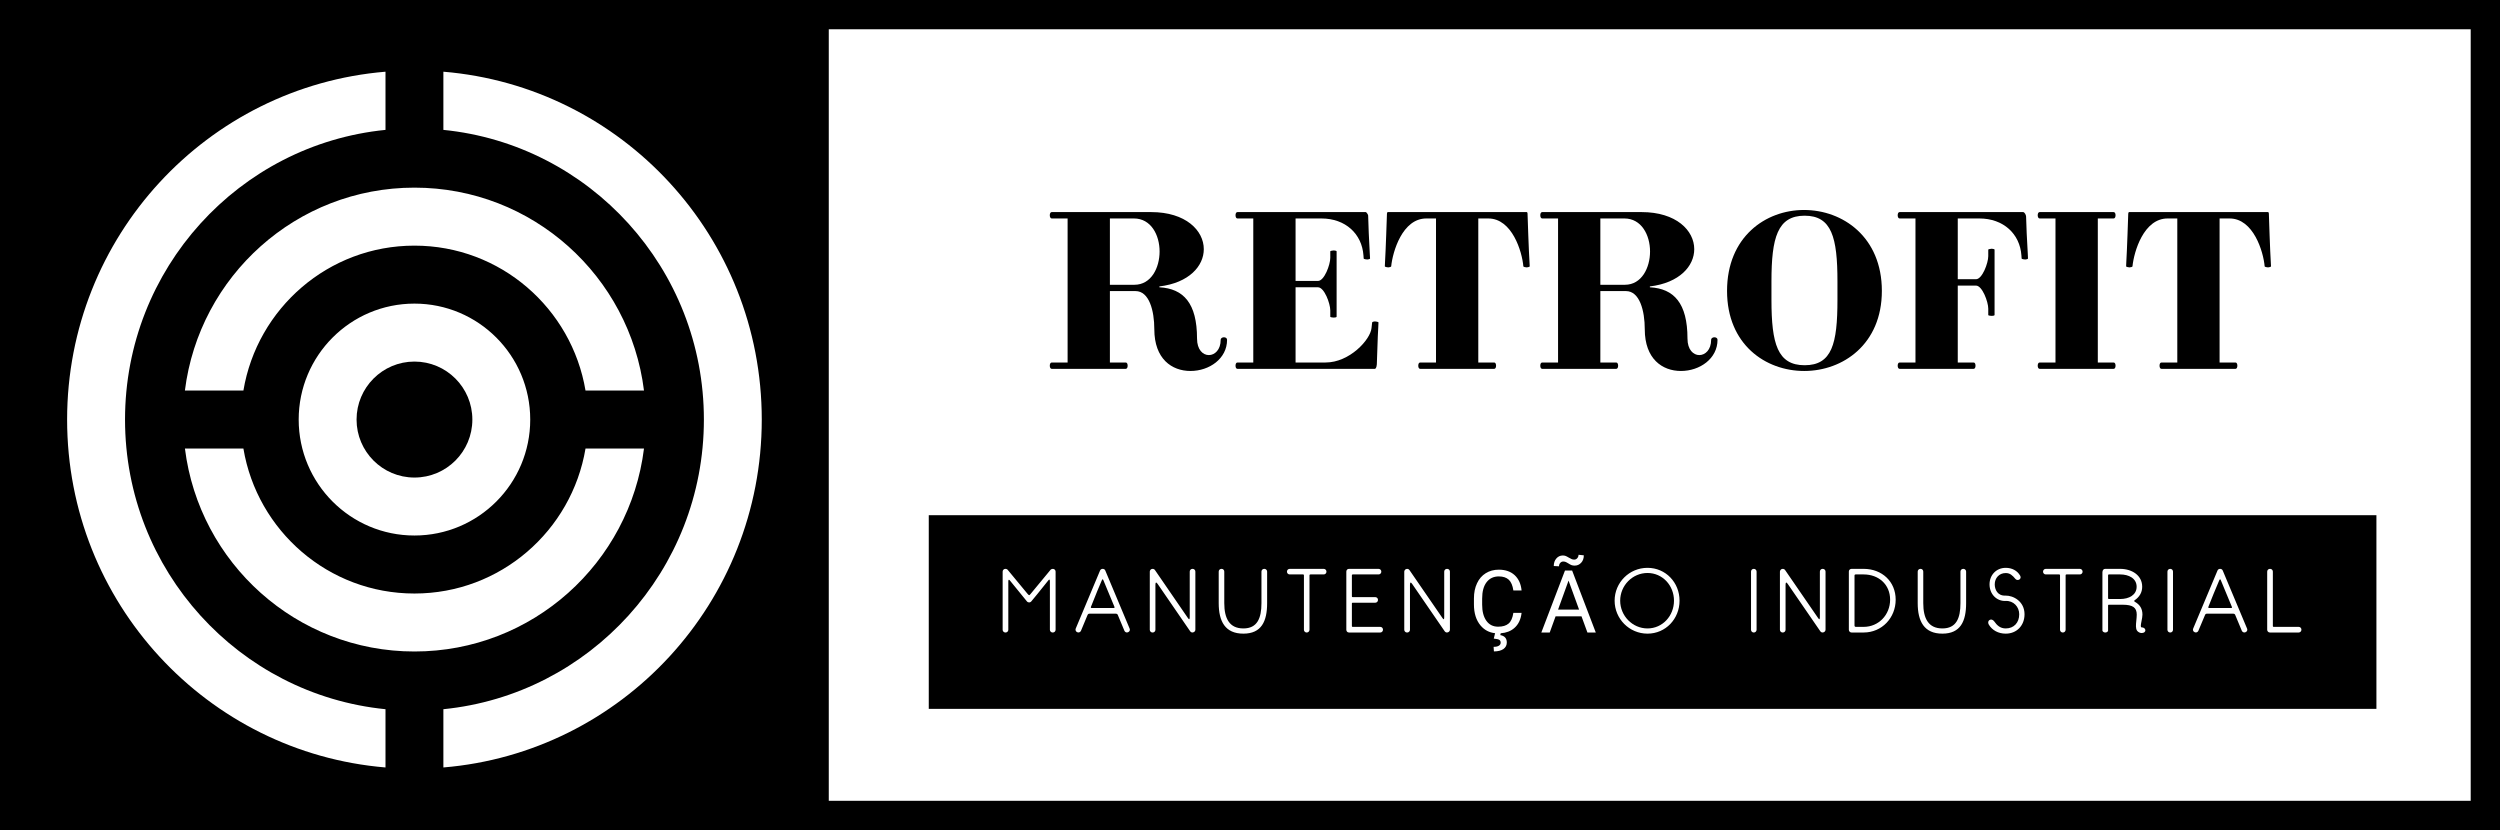
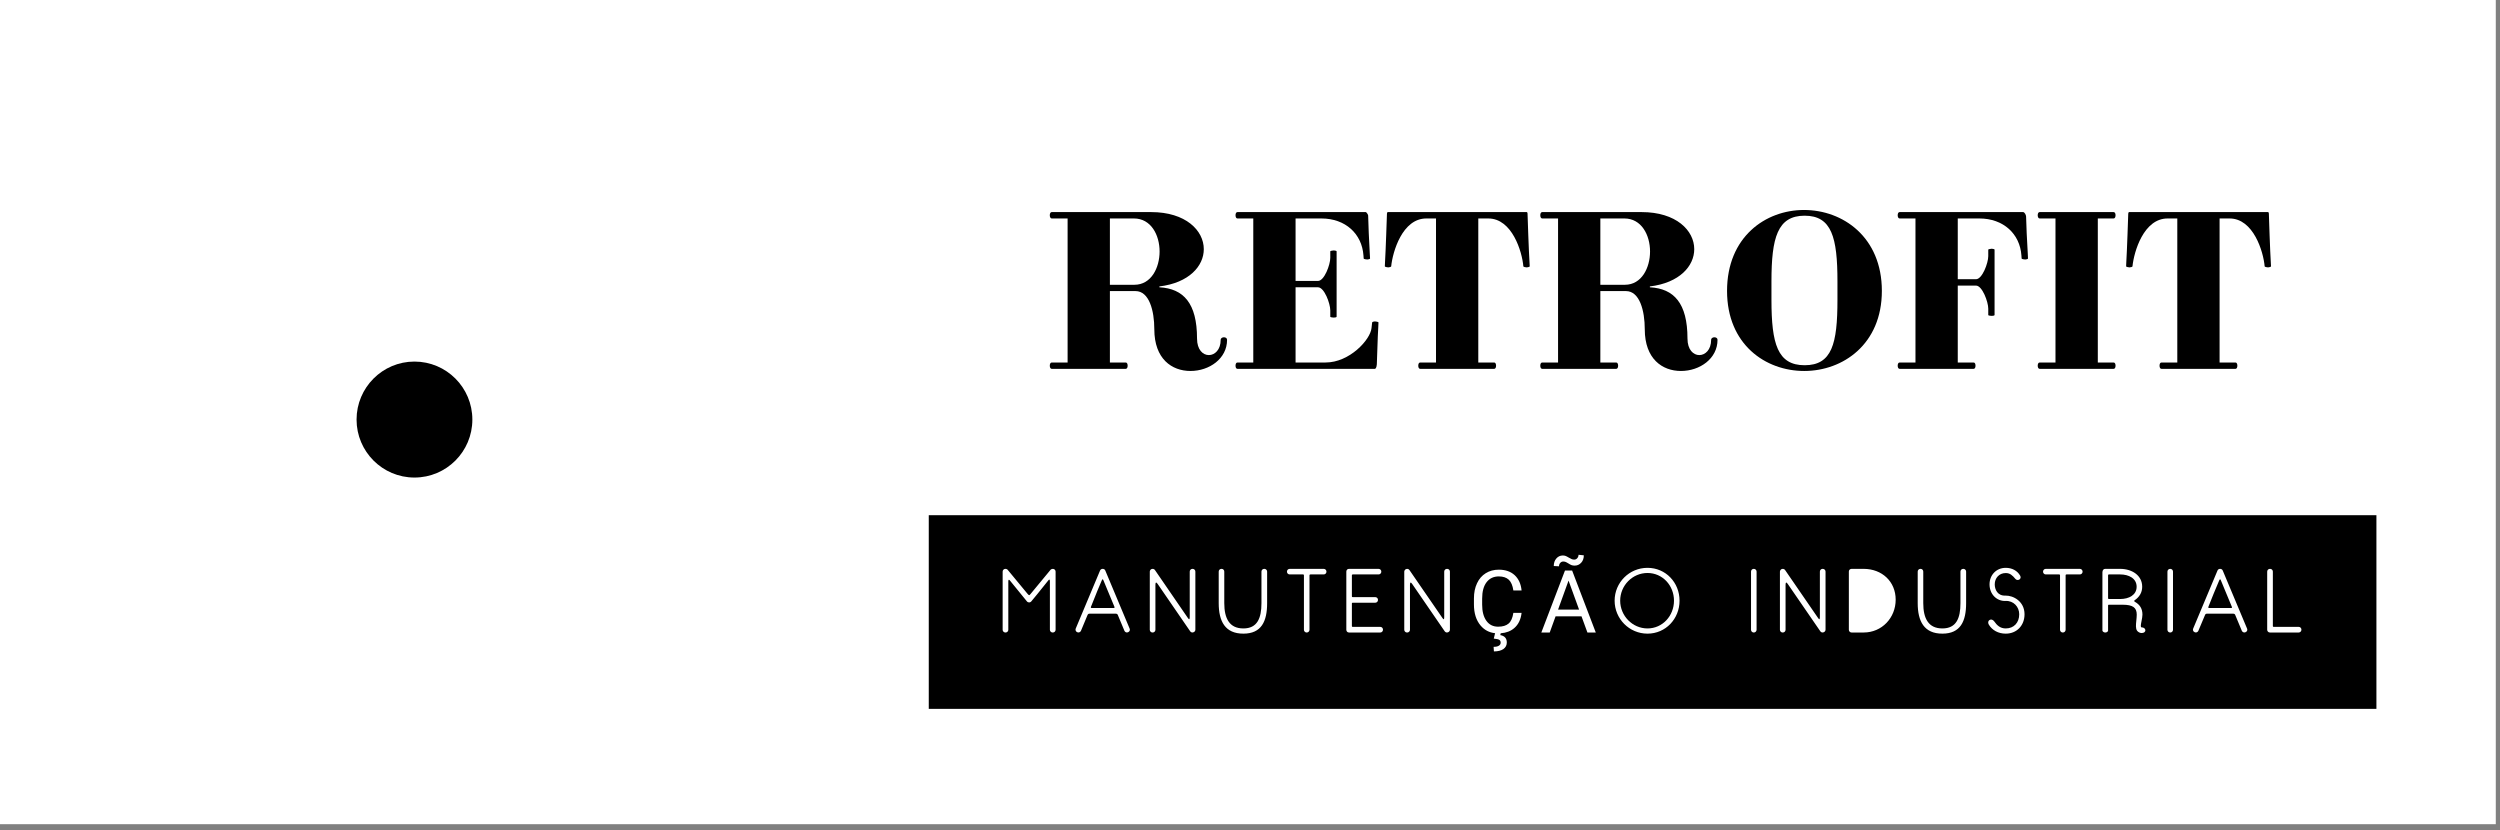
<svg xmlns="http://www.w3.org/2000/svg" width="259" height="86" viewBox="0 0 259 86" fill="none">
  <rect x="0" y="0" width="259" height="86" fill="#808080" stroke="none" />
  <path d="M0 0H258.563V85.386H0V0Z" fill="white" />
  <path d="M114.985 30.156H117.639C119.062 30.156 119.587 32.2 119.587 34.111C119.587 37.184 121.403 38.433 123.333 38.433C125.282 38.433 127.124 37.158 127.124 35.206C127.124 35.03 126.97 34.942 126.798 34.942C126.64 34.942 126.463 35.03 126.463 35.206C126.463 36.236 125.851 36.787 125.238 36.787C124.625 36.787 124.013 36.236 124.013 35.074C124.013 31.41 122.61 29.896 120.111 29.763V29.675C123.201 29.304 124.713 27.547 124.713 25.816C124.713 23.883 122.849 21.972 119.257 21.972H108.956C108.829 21.972 108.758 22.126 108.758 22.298C108.758 22.475 108.829 22.633 108.956 22.633H110.604V37.555H108.956C108.829 37.555 108.758 37.709 108.758 37.886C108.758 38.058 108.829 38.213 108.956 38.213H116.625C116.762 38.213 116.824 38.058 116.824 37.886C116.824 37.709 116.762 37.555 116.625 37.555H114.985V30.156ZM117.481 22.633C119.239 22.633 120.134 24.342 120.134 26.055C120.134 27.723 119.279 29.503 117.524 29.503H114.985V22.633H117.481Z" fill="black" />
  <path d="M142.44 38.213C142.502 38.213 142.612 38.102 142.639 37.749C142.66 37.555 142.723 34.813 142.789 33.891L142.81 33.409C142.81 33.339 142.502 33.299 142.44 33.299C142.352 33.299 142.154 33.339 142.154 33.409L142.088 34.001C141.959 35.206 139.809 37.555 137.332 37.555H134.221V29.763H136.543C137.204 29.763 137.817 31.454 137.817 32.156V32.813C137.817 32.88 138.121 32.902 138.187 32.902C138.275 32.902 138.473 32.88 138.473 32.813V26.032C138.473 25.988 138.275 25.944 138.187 25.944C138.121 25.944 137.817 25.988 137.817 26.032V26.713C137.817 27.415 137.204 29.105 136.543 29.105H134.221V22.633H136.896C139.395 22.633 141.101 24.235 141.255 26.47L141.277 26.779C141.277 26.845 141.563 26.885 141.651 26.885C141.713 26.885 141.938 26.845 141.938 26.779L141.911 26.294C141.849 25.375 141.74 22.739 141.74 22.324C141.74 22.236 141.563 21.972 141.497 21.972H128.199C128.063 21.972 128.001 22.126 128.001 22.298C128.001 22.475 128.063 22.633 128.199 22.633H129.84V37.555H128.199C128.063 37.555 128.001 37.709 128.001 37.886C128.001 38.058 128.063 38.213 128.199 38.213H142.44Z" fill="black" />
  <path d="M157.819 27.588C157.819 27.657 158.083 27.702 158.171 27.702C158.237 27.702 158.479 27.657 158.479 27.588L158.454 27.11C158.391 26.183 158.256 22.413 158.256 22.214V22.148C158.256 22.103 158.237 21.972 158.171 21.972H143.776C143.709 21.972 143.688 22.103 143.688 22.148C143.688 22.148 143.555 26.165 143.49 27.11L143.468 27.588C143.468 27.657 143.754 27.702 143.817 27.702C143.904 27.702 144.128 27.657 144.128 27.588C144.279 26.077 145.288 22.633 147.765 22.633H148.77V37.555H147.13C146.994 37.555 146.932 37.709 146.932 37.886C146.932 38.058 146.994 38.213 147.13 38.213H154.799C154.927 38.213 154.993 38.058 154.993 37.886C154.993 37.709 154.927 37.555 154.799 37.555H153.151V22.633H154.186C156.66 22.633 157.69 26.077 157.819 27.588Z" fill="black" />
  <path d="M165.796 30.156H168.449C169.873 30.156 170.398 32.2 170.398 34.111C170.398 37.184 172.218 38.433 174.144 38.433C176.096 38.433 177.935 37.158 177.935 35.206C177.935 35.03 177.781 34.942 177.608 34.942C177.45 34.942 177.274 35.03 177.274 35.206C177.274 36.236 176.662 36.787 176.048 36.787C175.436 36.787 174.823 36.236 174.823 35.074C174.823 31.41 173.421 29.896 170.926 29.763V29.675C174.016 29.304 175.524 27.547 175.524 25.816C175.524 23.883 173.663 21.972 170.067 21.972H159.771C159.638 21.972 159.573 22.126 159.573 22.298C159.573 22.475 159.638 22.633 159.771 22.633H161.415V37.555H159.771C159.638 37.555 159.573 37.709 159.573 37.886C159.573 38.058 159.638 38.213 159.771 38.213H167.44C167.572 38.213 167.638 38.058 167.638 37.886C167.638 37.709 167.572 37.555 167.44 37.555H165.796V30.156ZM168.291 22.633C170.049 22.633 170.945 24.342 170.945 26.055C170.945 27.723 170.089 29.503 168.339 29.503H165.796V22.633H168.291Z" fill="black" />
  <path d="M178.922 30.138C178.922 35.692 182.911 38.433 186.918 38.433C190.924 38.433 194.961 35.666 194.961 30.138C194.961 24.563 190.924 21.754 186.895 21.754C182.911 21.754 178.922 24.54 178.922 30.138ZM183.523 29.15C183.523 24.607 184.154 22.346 186.961 22.346C189.769 22.346 190.36 24.607 190.36 29.15V31.078C190.36 35.622 189.787 37.838 186.961 37.838C184.154 37.838 183.523 35.622 183.523 31.078V29.15Z" fill="black" />
  <path d="M204.468 38.213C204.601 38.213 204.663 38.058 204.663 37.886C204.663 37.709 204.601 37.555 204.468 37.555H202.824V29.587H204.711C205.367 29.587 205.984 31.277 205.984 31.98V32.638C205.984 32.703 206.289 32.725 206.351 32.725C206.439 32.725 206.637 32.703 206.637 32.638V25.857C206.637 25.816 206.439 25.768 206.351 25.768C206.289 25.768 205.984 25.816 205.984 25.857V26.536C205.984 27.238 205.367 28.928 204.711 28.928H202.824V22.633H205.059C207.558 22.633 209.268 24.235 209.419 26.47L209.44 26.779C209.44 26.845 209.727 26.885 209.814 26.885C209.881 26.885 210.101 26.845 210.101 26.779L210.079 26.294C210.012 25.375 209.903 22.849 209.903 22.434C209.903 22.28 209.749 21.972 209.594 21.972H196.799C196.667 21.972 196.601 22.126 196.601 22.298C196.601 22.475 196.667 22.633 196.799 22.633H198.443V37.555H196.799C196.667 37.555 196.601 37.709 196.601 37.886C196.601 38.058 196.667 38.213 196.799 38.213H204.468Z" fill="black" />
  <path d="M217.333 22.633H218.973C219.106 22.633 219.171 22.475 219.171 22.298C219.171 22.126 219.106 21.972 218.973 21.972H211.304C211.176 21.972 211.107 22.126 211.107 22.298C211.107 22.475 211.176 22.633 211.304 22.633H212.948V37.555H211.304C211.176 37.555 211.107 37.709 211.107 37.886C211.107 38.058 211.176 38.213 211.304 38.213H218.973C219.106 38.213 219.171 38.058 219.171 37.886C219.171 37.709 219.106 37.555 218.973 37.555H217.333V22.633Z" fill="black" />
  <path d="M234.617 27.588C234.617 27.657 234.881 27.702 234.969 27.702C235.035 27.702 235.277 27.657 235.277 27.588L235.252 27.11C235.189 26.183 235.057 22.413 235.057 22.214V22.148C235.057 22.103 235.035 21.972 234.969 21.972H220.574C220.507 21.972 220.486 22.103 220.486 22.148C220.486 22.148 220.353 26.165 220.287 27.11L220.266 27.588C220.266 27.657 220.551 27.702 220.617 27.702C220.702 27.702 220.926 27.657 220.926 27.588C221.076 26.077 222.085 22.633 224.562 22.633H225.568V37.555H223.927C223.791 37.555 223.729 37.709 223.729 37.886C223.729 38.058 223.791 38.213 223.927 38.213H231.597C231.725 38.213 231.791 38.058 231.791 37.886C231.791 37.709 231.725 37.555 231.597 37.555H229.949V22.633H230.984C233.456 22.633 234.488 26.077 234.617 27.588Z" fill="black" />
  <path d="M162.501 60.151L161.415 63.157H163.594L162.501 60.151Z" fill="black" />
  <path d="M113.173 62.492C113.085 62.712 113.027 62.858 113.019 62.874C112.989 62.955 113.029 62.992 113.129 62.992H115.349C115.47 62.992 115.492 62.955 115.447 62.845C115.418 62.788 115.085 61.98 114.776 61.233C114.59 60.783 114.413 60.354 114.317 60.126C114.255 59.974 114.219 59.974 114.145 60.126C113.937 60.577 113.43 61.848 113.173 62.492Z" fill="black" />
  <path d="M167.851 62.231C167.851 63.797 169.12 65.106 170.68 65.106C172.243 65.106 173.425 63.797 173.425 62.231C173.425 60.658 172.243 59.361 170.68 59.361C169.12 59.361 167.851 60.658 167.851 62.231Z" fill="black" />
-   <path d="M193.075 64.944H192.271C192.172 64.944 192.128 64.885 192.128 64.804V59.633C192.128 59.559 192.161 59.511 192.26 59.511H193.075C194.634 59.511 195.816 60.559 195.816 62.125C195.816 63.687 194.634 64.944 193.075 64.944Z" fill="black" />
  <path d="M219.649 62.058H218.493C218.412 62.058 218.397 62.033 218.397 61.952V59.611C218.397 59.54 218.424 59.511 218.503 59.511H219.649C220.544 59.511 221.355 59.919 221.355 60.787C221.355 61.636 220.57 62.058 219.649 62.058Z" fill="black" />
  <path d="M228.801 62.837L228.826 62.774C228.997 62.344 229.666 60.66 229.912 60.126C229.985 59.974 230.022 59.974 230.085 60.126C230.185 60.366 230.377 60.831 230.574 61.309C230.873 62.034 231.185 62.79 231.211 62.845C231.259 62.955 231.24 62.992 231.112 62.992H228.892C228.793 62.992 228.76 62.955 228.786 62.874L228.801 62.837Z" fill="black" />
  <path fill-rule="evenodd" clip-rule="evenodd" d="M246.197 53.374H96.22V73.437H246.197V53.374ZM164.456 65.528L163.844 63.852H161.158L160.552 65.528H159.683L162.131 59.108H162.872L165.323 65.528H164.456ZM163.536 57.475L164.083 57.531C164.083 57.847 163.994 58.104 163.811 58.298C163.631 58.497 163.407 58.597 163.136 58.597C163.015 58.597 162.912 58.582 162.824 58.552C162.736 58.522 162.622 58.46 162.479 58.368C162.333 58.281 162.233 58.225 162.171 58.207C162.108 58.184 162.035 58.173 161.95 58.173C161.829 58.173 161.727 58.221 161.642 58.317C161.558 58.408 161.514 58.526 161.514 58.67L160.97 58.64C160.97 58.325 161.059 58.063 161.239 57.857C161.415 57.652 161.638 57.548 161.91 57.548C162.013 57.548 162.104 57.563 162.189 57.593C162.27 57.622 162.383 57.681 162.523 57.766C162.662 57.85 162.772 57.905 162.845 57.934C162.923 57.961 163.007 57.975 163.095 57.975C163.22 57.975 163.326 57.924 163.411 57.82C163.496 57.722 163.536 57.608 163.536 57.475ZM108.868 59.004C108.908 58.976 108.969 58.934 109.077 58.934C109.232 58.934 109.36 59.059 109.36 59.218V65.249C109.36 65.399 109.232 65.528 109.077 65.528H109.052C108.898 65.528 108.769 65.399 108.769 65.249V60.236C108.769 60 108.707 60 108.608 60.126L108.51 60.248L108.509 60.249C107.99 60.898 106.883 62.283 106.821 62.33C106.74 62.397 106.7 62.411 106.619 62.411C106.535 62.411 106.454 62.378 106.41 62.33C106.396 62.315 106.12 61.974 105.778 61.554C105.378 61.062 104.89 60.461 104.63 60.144C104.527 60.011 104.461 60.037 104.461 60.236V65.249C104.461 65.399 104.336 65.528 104.179 65.528H104.157C104.003 65.528 103.874 65.399 103.874 65.249V59.218C103.874 59.059 104.003 58.934 104.157 58.934C104.273 58.934 104.329 58.977 104.366 59.004C104.371 59.008 104.376 59.012 104.381 59.015C104.381 59.015 106.307 61.345 106.436 61.5C106.618 61.713 106.627 61.703 106.778 61.52C106.795 61.501 106.812 61.479 106.832 61.456C106.979 61.283 108.85 59.015 108.85 59.015L108.856 59.012L108.868 59.004ZM114.237 58.934C114.354 58.934 114.465 58.99 114.508 59.108L117.033 65.131C117.095 65.267 117.026 65.44 116.879 65.491L116.86 65.502C116.717 65.565 116.556 65.492 116.494 65.359L115.8 63.697C115.76 63.613 115.69 63.577 115.58 63.577H112.887C112.777 63.577 112.714 63.613 112.667 63.72C112.623 63.83 111.984 65.359 111.984 65.359C111.922 65.492 111.757 65.565 111.613 65.502L111.595 65.491C111.452 65.44 111.389 65.267 111.441 65.131L113.965 59.108C114.013 58.99 114.13 58.934 114.237 58.934ZM123.561 58.934H123.535C123.381 58.934 123.256 59.059 123.256 59.218V63.93C123.256 64.165 123.209 64.249 123.054 64.01C122.893 63.786 119.649 59.052 119.649 59.052C119.568 58.934 119.422 58.909 119.286 58.96C119.187 58.996 119.118 59.133 119.118 59.221V65.249C119.118 65.399 119.242 65.528 119.397 65.528H119.422C119.576 65.528 119.701 65.399 119.701 65.249V60.596C119.701 60.317 119.782 60.28 119.928 60.489C120.061 60.687 123.301 65.399 123.301 65.399C123.381 65.521 123.528 65.557 123.649 65.502C123.759 65.459 123.84 65.359 123.84 65.237V59.218C123.84 59.059 123.715 58.934 123.561 58.934ZM130.966 58.934H130.991C131.145 58.934 131.274 59.059 131.274 59.218V62.484C131.274 64.374 130.687 65.646 128.812 65.646C126.926 65.646 126.258 64.374 126.258 62.484V59.218C126.258 59.059 126.383 58.934 126.54 58.934H126.563C126.72 58.934 126.835 59.059 126.835 59.218V62.484C126.835 64.058 127.359 65.106 128.812 65.106C130.25 65.106 130.687 64.058 130.687 62.484V59.218C130.687 59.059 130.812 58.934 130.966 58.934ZM137.141 58.934H133.608C133.453 58.934 133.329 59.059 133.329 59.218V59.232C133.329 59.386 133.453 59.511 133.608 59.511H134.987C135.068 59.511 135.087 59.54 135.087 59.633V65.249C135.087 65.399 135.212 65.528 135.366 65.528H135.384C135.534 65.528 135.663 65.399 135.663 65.249V59.611C135.663 59.54 135.692 59.511 135.784 59.511H137.141C137.295 59.511 137.42 59.386 137.42 59.232V59.218C137.42 59.059 137.295 58.934 137.141 58.934ZM140.154 64.944H142.998C143.149 64.944 143.276 65.069 143.276 65.219V65.249C143.276 65.399 143.149 65.528 142.998 65.528H139.751C139.593 65.528 139.479 65.399 139.479 65.249V59.218C139.479 59.059 139.593 58.934 139.751 58.934H142.825C142.976 58.934 143.104 59.059 143.104 59.218V59.232C143.104 59.386 142.976 59.511 142.825 59.511H140.173C140.084 59.511 140.055 59.54 140.055 59.611V61.746C140.055 61.834 140.073 61.863 140.154 61.863H142.484C142.635 61.863 142.76 61.989 142.76 62.139V62.158C142.76 62.312 142.635 62.441 142.484 62.441H140.173C140.084 62.441 140.055 62.459 140.055 62.54V64.834C140.055 64.914 140.073 64.944 140.154 64.944ZM149.929 58.934H149.904C149.75 58.934 149.621 59.059 149.621 59.218V63.93C149.621 64.165 149.578 64.249 149.426 64.01C149.265 63.786 146.015 59.052 146.015 59.052C145.934 58.934 145.79 58.909 145.659 58.96C145.559 58.996 145.482 59.133 145.482 59.221V65.249C145.482 65.399 145.611 65.528 145.761 65.528H145.79C145.944 65.528 146.073 65.399 146.073 65.249V60.596C146.073 60.317 146.154 60.28 146.296 60.489C146.433 60.687 149.669 65.399 149.669 65.399C149.75 65.521 149.892 65.557 150.021 65.502C150.131 65.459 150.212 65.359 150.212 65.237V59.218C150.212 59.059 150.084 58.934 149.929 58.934ZM157.636 63.492H156.784C156.703 64.021 156.538 64.392 156.289 64.601C156.035 64.819 155.676 64.925 155.206 64.925C154.681 64.925 154.275 64.719 153.984 64.308C153.694 63.896 153.551 63.342 153.551 62.646V62.022C153.551 61.283 153.702 60.716 154.01 60.317C154.318 59.916 154.741 59.717 155.28 59.717C155.72 59.717 156.061 59.831 156.31 60.059C156.553 60.29 156.71 60.662 156.784 61.169H157.636C157.569 60.496 157.33 59.971 156.92 59.588C156.508 59.21 155.962 59.019 155.28 59.019C154.766 59.019 154.314 59.141 153.925 59.383C153.532 59.625 153.232 59.971 153.02 60.427C152.806 60.878 152.7 61.401 152.7 62V62.617C152.7 63.529 152.928 64.256 153.386 64.8C153.777 65.266 154.277 65.533 154.891 65.6L154.755 66.16C155.045 66.186 155.236 66.23 155.33 66.288C155.423 66.355 155.47 66.45 155.47 66.579C155.47 66.716 155.405 66.822 155.276 66.899C155.151 66.976 154.972 67.013 154.737 67.013L154.77 67.487C155.191 67.487 155.518 67.402 155.753 67.241C155.988 67.071 156.105 66.847 156.105 66.56C156.105 66.13 155.878 65.877 155.43 65.796L155.473 65.607C156.048 65.565 156.52 65.384 156.887 65.061C157.309 64.694 157.559 64.168 157.636 63.492ZM167.275 62.231C167.275 60.346 168.797 58.828 170.68 58.828C172.566 58.828 174.001 60.346 174.001 62.231C174.001 64.109 172.566 65.646 170.68 65.646C168.797 65.646 167.275 64.109 167.275 62.231ZM181.703 58.934H181.685C181.531 58.934 181.406 59.059 181.406 59.218V65.249C181.406 65.399 181.531 65.528 181.685 65.528H181.703C181.854 65.528 181.982 65.399 181.982 65.249V59.218C181.982 59.059 181.854 58.934 181.703 58.934ZM188.815 58.934H188.844C188.998 58.934 189.126 59.059 189.126 59.218V65.237C189.126 65.359 189.042 65.459 188.936 65.502C188.811 65.557 188.664 65.521 188.583 65.399C188.583 65.399 185.347 60.687 185.207 60.489C185.068 60.28 184.984 60.317 184.984 60.596V65.249C184.984 65.399 184.859 65.528 184.705 65.528H184.676C184.525 65.528 184.4 65.399 184.4 65.249V59.221C184.4 59.133 184.474 58.996 184.572 58.96C184.705 58.909 184.848 58.934 184.932 59.052C184.932 59.052 188.179 63.786 188.341 64.01C188.491 64.249 188.539 64.165 188.539 63.93V59.218C188.539 59.059 188.664 58.934 188.815 58.934ZM193.075 58.934H191.82C191.666 58.934 191.541 59.052 191.541 59.206V65.249C191.541 65.399 191.666 65.528 191.82 65.528H193.075C194.961 65.528 196.392 64.01 196.392 62.125C196.392 60.236 194.961 58.934 193.075 58.934ZM203.382 58.934H203.411C203.562 58.934 203.69 59.059 203.69 59.218V62.484C203.69 64.374 203.103 65.646 201.228 65.646C199.342 65.646 198.674 64.374 198.674 62.484V59.218C198.674 59.059 198.799 58.934 198.953 58.934H198.982C199.133 58.934 199.25 59.059 199.25 59.218V62.484C199.25 64.058 199.775 65.106 201.228 65.106C202.67 65.106 203.103 64.058 203.103 62.484V59.218C203.103 59.059 203.228 58.934 203.382 58.934ZM207.775 61.705C206.945 61.746 206.655 61.073 206.655 60.537C206.655 59.894 207.107 59.368 207.793 59.368C208.233 59.368 208.486 59.603 208.795 59.974C209.019 60.246 209.488 59.993 209.29 59.64C208.99 59.118 208.449 58.828 207.793 58.828C206.799 58.828 206.116 59.592 206.116 60.537C206.116 61.58 206.88 62.297 207.775 62.257C208.597 62.216 209.191 62.864 209.191 63.639C209.191 64.499 208.648 65.106 207.793 65.106C207.221 65.106 206.88 64.778 206.601 64.374C206.303 63.959 205.789 64.3 206.043 64.715C206.395 65.297 207.026 65.646 207.793 65.646C208.945 65.646 209.741 64.796 209.741 63.639C209.741 62.286 208.556 61.684 207.775 61.705ZM211.939 58.934H215.477C215.627 58.934 215.756 59.059 215.756 59.218V59.232C215.756 59.386 215.627 59.511 215.477 59.511H214.112C214.024 59.511 213.998 59.54 213.998 59.611V65.249C213.998 65.399 213.87 65.528 213.719 65.528H213.7C213.546 65.528 213.418 65.399 213.418 65.249V59.633C213.418 59.54 213.4 59.511 213.319 59.511H211.939C211.789 59.511 211.66 59.386 211.66 59.232V59.218C211.66 59.059 211.789 58.934 211.939 58.934ZM221.869 64.995C221.734 64.995 221.794 64.692 221.862 64.345C221.908 64.117 221.957 63.87 221.957 63.675C221.957 63.043 221.678 62.639 221.194 62.36C221.065 62.286 221.076 62.239 221.175 62.168C221.627 61.853 221.931 61.401 221.931 60.787C221.931 59.603 220.867 58.934 219.649 58.934H218.089C217.939 58.934 217.81 59.059 217.81 59.298V65.33C217.81 65.399 217.939 65.528 218.089 65.528H218.118C218.269 65.528 218.397 65.418 218.397 65.33V62.75C218.397 62.665 218.424 62.65 218.503 62.65H219.91C220.955 62.65 221.366 62.944 221.366 63.675C221.366 63.877 221.344 64.088 221.323 64.292C221.279 64.721 221.238 65.121 221.406 65.347C221.506 65.484 221.708 65.583 221.869 65.583C222.419 65.583 222.364 64.995 221.869 64.995ZM224.83 58.934H224.844C224.999 58.934 225.123 59.059 225.123 59.218V65.249C225.123 65.399 224.999 65.528 224.844 65.528H224.83C224.672 65.528 224.547 65.399 224.547 65.249V59.218C224.547 59.059 224.672 58.934 224.83 58.934ZM230.276 59.108C230.228 58.99 230.118 58.934 230.004 58.934C229.894 58.934 229.776 58.99 229.733 59.108L227.208 65.131C227.153 65.267 227.215 65.44 227.362 65.491L227.381 65.502C227.523 65.565 227.685 65.492 227.747 65.359C227.747 65.359 228.389 63.83 228.437 63.72C228.478 63.613 228.54 63.577 228.65 63.577H231.347C231.454 63.577 231.527 63.613 231.564 63.697C231.6 63.778 232.257 65.359 232.257 65.359C232.32 65.492 232.484 65.565 232.628 65.502L232.646 65.491C232.79 65.44 232.863 65.267 232.8 65.131L230.276 59.108ZM235.57 64.944H238.147C238.301 64.944 238.426 65.069 238.426 65.219V65.249C238.426 65.399 238.301 65.528 238.147 65.528H235.16C235.009 65.528 234.881 65.399 234.881 65.249V59.218C234.881 59.059 235.009 58.934 235.16 58.934H235.189C235.343 58.934 235.468 59.059 235.468 59.218V64.834C235.468 64.914 235.486 64.944 235.57 64.944Z" fill="black" />
  <path d="M36.94 43.468C36.94 46.784 39.627 49.474 42.936 49.474C46.253 49.474 48.936 46.784 48.936 43.468C48.936 40.15 46.253 37.459 42.936 37.459C39.627 37.459 36.94 40.15 36.94 43.468Z" fill="black" />
-   <path fill-rule="evenodd" clip-rule="evenodd" d="M0 0H259V86H0V0ZM85.861 82.964H255.965V3.032H85.861V82.964ZM39.938 73.474C24.787 71.96 12.953 59.104 12.953 43.468C12.953 27.829 24.787 14.97 39.938 13.456V7.428C21.473 8.965 6.953 24.496 6.953 43.468C6.953 62.437 21.473 77.972 39.938 79.509V73.474ZM45.934 7.428V13.456C61.092 14.97 72.923 27.826 72.923 43.468C72.923 59.104 61.092 71.96 45.934 73.474V79.509C64.406 77.972 78.919 62.437 78.919 43.468C78.919 24.496 64.406 8.965 45.934 7.428ZM42.936 25.448C34.023 25.448 26.643 31.942 25.217 40.462H19.155C20.633 28.612 30.709 19.439 42.936 19.439C55.173 19.439 65.243 28.612 66.717 40.462H60.659C59.229 31.942 51.849 25.448 42.936 25.448ZM60.659 46.471C59.229 54.987 51.849 61.489 42.936 61.489C34.023 61.489 26.643 54.987 25.217 46.471H19.159C20.633 58.321 30.709 67.495 42.936 67.495C55.173 67.495 65.243 58.321 66.717 46.471H60.659ZM30.944 43.468C30.944 36.835 36.312 31.454 42.936 31.454C49.563 31.454 54.932 36.835 54.932 43.468C54.932 50.102 49.563 55.479 42.936 55.479C36.312 55.479 30.944 50.102 30.944 43.468Z" fill="black" />
</svg>